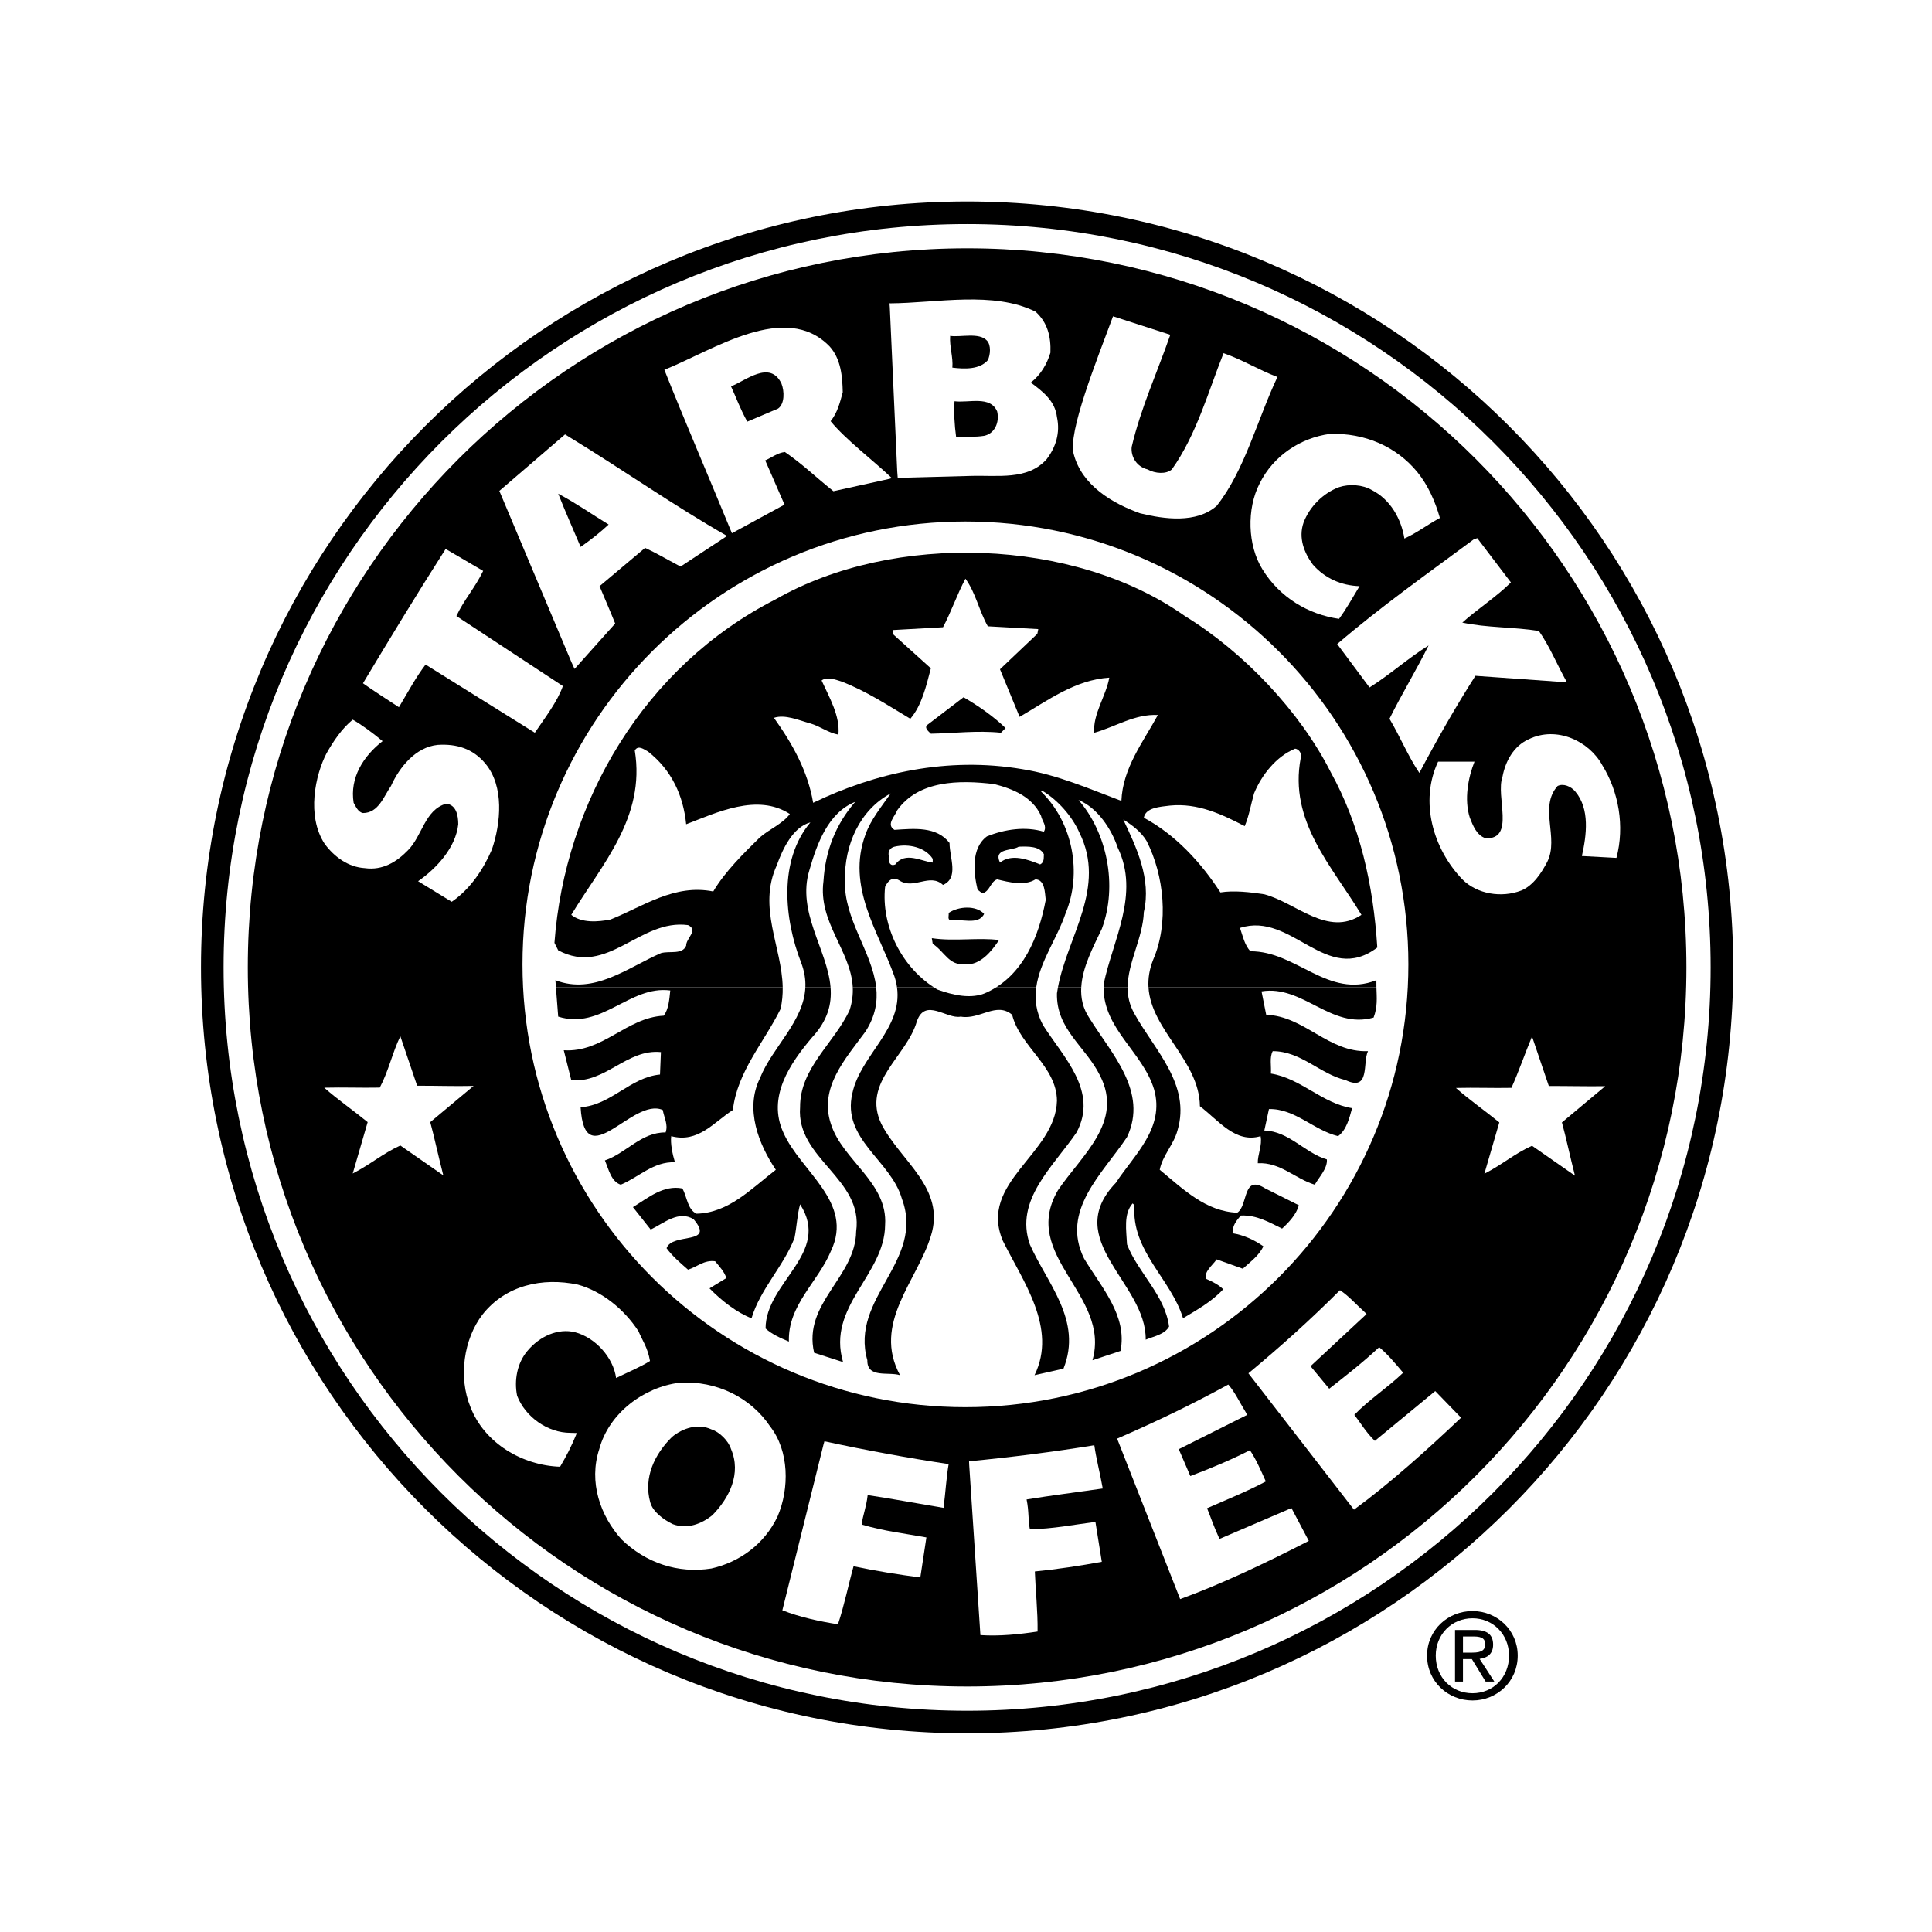
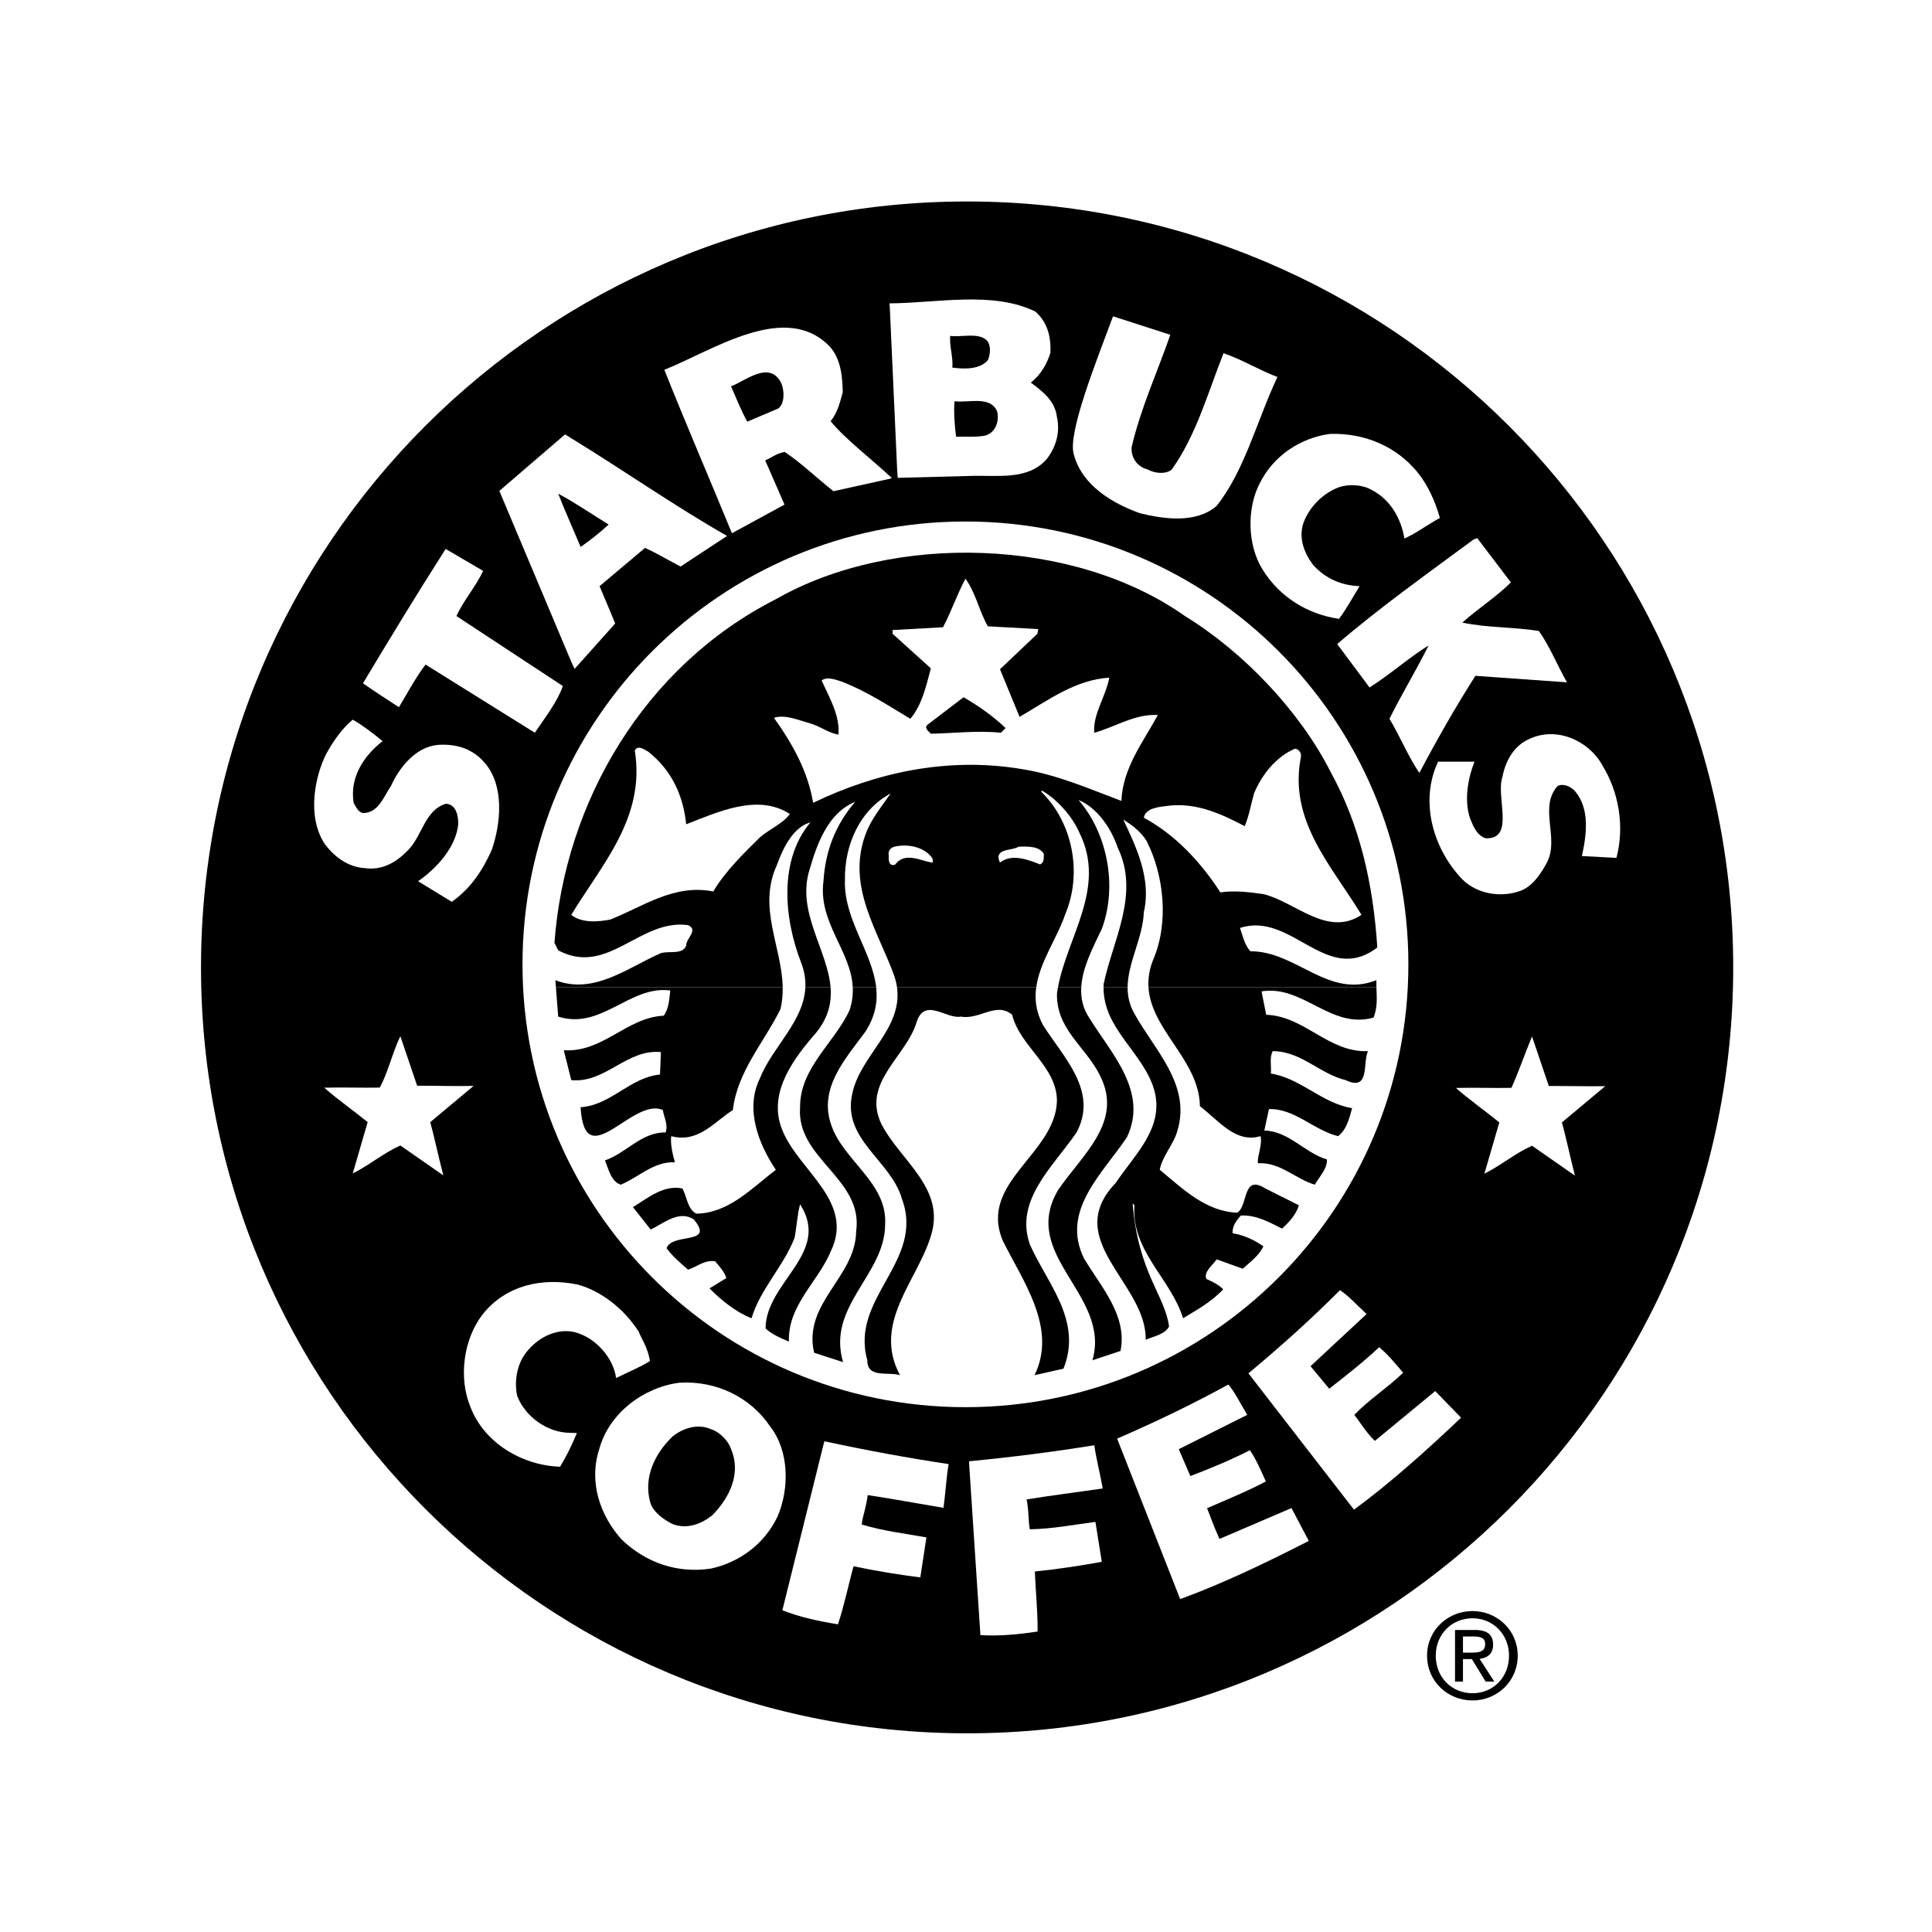
<svg xmlns="http://www.w3.org/2000/svg" width="300" height="300" viewBox="0 0 300 300" fill="none">
  <rect width="300" height="300" fill="white" />
  <g clip-path="url(#clip0_9415_1439)">
    <path fill-rule="evenodd" clip-rule="evenodd" d="M31.212 150.217C31.212 84.536 84.469 31.286 150.174 31.286C215.873 31.286 269.132 84.536 269.132 150.217C269.132 215.903 215.873 269.148 150.174 269.148C84.469 269.148 31.212 215.901 31.212 150.217Z" fill="black" />
-     <path fill-rule="evenodd" clip-rule="evenodd" d="M34.72 150.217C34.72 86.473 86.408 34.796 150.173 34.796C213.934 34.796 265.626 86.473 265.626 150.217C265.626 213.963 213.934 265.642 150.173 265.642C86.408 265.64 34.72 213.963 34.72 150.217Z" fill="white" />
-     <path fill-rule="evenodd" clip-rule="evenodd" d="M38.48 150.217C38.48 88.549 88.486 38.558 150.175 38.558C211.859 38.558 261.865 88.549 261.865 150.217C261.865 211.888 211.857 261.88 150.175 261.88C88.484 261.88 38.48 211.888 38.48 150.217Z" fill="black" />
    <path fill-rule="evenodd" clip-rule="evenodd" d="M81.133 149.746C81.133 111.766 111.927 80.978 149.913 80.978C187.899 80.978 218.692 111.766 218.692 149.746C218.692 187.721 187.899 218.506 149.913 218.506C111.927 218.506 81.133 187.721 81.133 149.746Z" fill="white" />
    <path fill-rule="evenodd" clip-rule="evenodd" d="M160.789 48.39C162.673 50.079 163.207 52.302 163.11 54.767C162.578 56.51 161.613 58.199 160.062 59.41C161.95 60.809 163.836 62.262 164.124 64.773C164.658 67.238 163.93 69.459 162.528 71.297C159.582 74.63 154.892 73.762 150.636 73.903L139.398 74.199L139.321 73.177L138.166 47.663L138.118 47.107C145.514 47.059 154.213 45.147 160.789 48.39Z" fill="white" />
    <path fill-rule="evenodd" clip-rule="evenodd" d="M181.724 51.987C179.738 57.715 177.132 63.371 175.724 69.412C175.583 70.914 176.476 72.458 178.192 72.893C179.38 73.547 181.07 73.669 181.962 72.893C185.784 67.53 187.597 60.859 189.992 54.84C193.036 55.905 195.408 57.427 198.359 58.538C195.212 65.209 193.278 73.064 188.926 78.548C185.786 81.303 180.806 80.624 177.038 79.705C172.734 78.161 168.045 75.408 166.74 70.573C165.728 67.263 170.32 55.904 172.831 49.116L181.724 51.987Z" fill="white" />
    <path fill-rule="evenodd" clip-rule="evenodd" d="M112.059 83.772L105.676 87.972C103.294 86.717 101.904 85.871 100.165 85.074L93.099 91.02C93.826 92.763 94.753 94.887 95.525 96.82L89.215 103.872L88.707 102.761L77.538 76.229L87.739 67.455L88.561 67.964C96.564 72.849 104.789 78.609 112.896 83.221L112.059 83.772Z" fill="white" />
    <path fill-rule="evenodd" clip-rule="evenodd" d="M113.653 82.799C110.302 74.63 106.198 65.088 103.162 57.425C110.851 54.331 121.971 46.72 128.833 53.803C130.572 55.736 130.814 58.441 130.862 60.906C130.431 62.498 130.038 64.098 128.977 65.402C131.272 68.226 135.532 71.431 138.478 74.233L138.116 74.355L129.414 76.275C126.319 73.787 124.567 72.031 121.874 70.186C120.712 70.327 119.913 71.007 118.823 71.49L121.82 78.355L113.653 82.799Z" fill="white" />
    <path fill-rule="evenodd" clip-rule="evenodd" d="M153.248 52.884C153.924 53.604 153.782 55.107 153.39 55.928C152.137 57.381 149.816 57.328 147.882 57.086C148.023 55.444 147.417 53.848 147.539 52.159C149.183 52.399 152.039 51.576 153.248 52.884Z" fill="black" />
    <path fill-rule="evenodd" clip-rule="evenodd" d="M121.342 59.551C121.821 60.76 121.849 62.727 120.819 63.444L116.035 65.473C114.841 63.278 114.334 61.774 113.512 59.989C115.733 59.168 119.549 55.833 121.342 59.551Z" fill="black" />
    <path fill-rule="evenodd" clip-rule="evenodd" d="M154.842 63.902C155.226 65.597 154.457 67.335 152.811 67.675C151.265 67.913 150.107 67.77 148.461 67.818C148.219 66.075 148.078 63.757 148.219 62.306C150.441 62.596 153.782 61.389 154.842 63.902Z" fill="black" />
    <path fill-rule="evenodd" clip-rule="evenodd" d="M220.103 73.329C221.748 75.358 222.864 77.871 223.587 80.431C221.556 81.522 220.009 82.755 218.074 83.623C217.595 80.626 215.949 77.581 213.001 76.084C211.599 75.261 209.517 75.116 207.924 75.648C205.457 76.565 203.332 78.692 202.413 81.158C201.591 83.526 202.509 85.844 203.866 87.68C205.749 89.808 208.268 90.923 211.111 91.018C209.833 93.119 209.135 94.446 207.924 96.094C203.184 95.415 198.738 92.805 196.032 88.406C193.711 84.687 193.568 78.984 195.599 75.068C197.724 70.765 201.933 68.01 206.471 67.381C211.937 67.188 216.866 69.364 220.103 73.329Z" fill="white" />
    <path fill-rule="evenodd" clip-rule="evenodd" d="M94.508 81.448C93.206 82.658 91.752 83.815 90.16 84.925C88.999 82.17 87.885 79.705 86.678 76.66C89.454 78.138 91.893 79.85 94.508 81.448Z" fill="black" />
    <path fill-rule="evenodd" clip-rule="evenodd" d="M234.612 90.437C232.39 92.66 229.442 94.547 227.067 96.673C230.841 97.493 235.092 97.348 238.961 97.977C240.703 100.494 241.62 102.91 243.313 105.952L229.1 104.94C225.958 109.868 223.107 114.894 220.397 120.017C218.707 117.552 217.405 114.366 215.757 111.611C217.597 107.888 219.987 103.949 221.829 100.225C218.663 102.185 215.883 104.721 212.66 106.749L207.639 100.006C214.405 94.206 221.705 89.035 228.812 83.772L229.388 83.564L234.612 90.437Z" fill="white" />
    <path fill-rule="evenodd" clip-rule="evenodd" d="M75.026 88.65C73.743 91.308 72.051 93.12 70.871 95.657L87.403 106.53C86.531 108.993 84.647 111.415 83.049 113.779L66.082 103.194C64.561 105.199 63.47 107.255 61.946 109.817C59.722 108.345 58.151 107.377 56.364 106.099C60.573 99.085 64.561 92.515 69.2 85.238L75.026 88.65Z" fill="white" />
    <path fill-rule="evenodd" clip-rule="evenodd" d="M121.538 153.294C121.557 154.423 121.466 155.559 121.191 156.701C118.63 161.874 114.475 166.413 113.8 172.363C110.851 174.243 108.429 177.532 104.226 176.423C104.079 177.532 104.419 179.219 104.804 180.478C101.471 180.337 99.196 182.798 96.39 183.959C94.893 183.479 94.506 181.542 93.928 180.19C97.212 179.08 99.581 175.791 103.353 175.845C103.79 174.63 103.109 173.521 102.916 172.363C98.225 170.282 90.782 182.655 90.156 171.927C94.844 171.637 97.842 167.286 102.485 166.852L102.626 163.37C97.357 162.838 93.972 168.253 88.705 167.719L87.542 163.082C93.633 163.466 97.262 158.007 103.063 157.714C103.833 156.701 103.931 155.201 104.079 153.799C97.746 152.976 93.396 159.988 86.676 157.858C86.676 157.858 86.447 154.939 86.321 153.292H121.538" fill="black" />
    <path fill-rule="evenodd" clip-rule="evenodd" d="M128.968 153.294C129.182 155.868 128.552 158.436 126.127 161.054C122.644 165.157 119.118 170.329 121.632 175.845C124.292 181.928 132.654 186.666 129.027 194.254C127.048 199.04 122.307 202.666 122.501 208.319C121.247 207.787 119.944 207.253 118.878 206.29C118.878 199.089 129.123 194.594 124.241 187.006C123.81 188.502 123.712 190.533 123.373 192.226C121.678 196.624 118.054 200.149 116.698 204.7C114.431 203.825 112.059 201.989 110.173 200.056L112.787 198.458C112.497 197.49 111.721 196.67 111.044 195.848C109.349 195.61 108.239 196.719 106.839 197.156C105.63 196.09 104.467 195.124 103.504 193.82C104.371 191.351 111.141 193.387 107.707 189.326C105.388 187.877 103.069 189.955 101.038 190.924L98.282 187.442C100.651 185.993 103.017 183.961 105.964 184.542C106.69 185.85 106.742 187.778 108.142 188.46C113.121 188.363 116.651 184.592 120.469 181.642C117.806 177.684 115.636 172.218 118.001 167.433C119.894 162.636 124.834 158.6 125.057 153.298H128.968" fill="black" />
    <path fill-rule="evenodd" clip-rule="evenodd" d="M136.053 153.294C136.301 155.506 135.937 157.774 134.392 160.179C131.253 164.438 127.143 168.926 129.026 174.533C130.815 180.19 137.874 183.62 137.44 190.195C137.392 197.974 128.349 202.811 130.912 211.511L126.417 210.058C124.63 202.327 132.847 198.365 132.943 191.211C134.104 182.99 123.608 179.944 124.237 171.927C124.193 165.835 129.558 161.969 131.926 156.846C132.333 155.599 132.47 154.423 132.415 153.294H136.053Z" fill="black" />
    <path fill-rule="evenodd" clip-rule="evenodd" d="M160.905 153.294C160.642 155.17 160.865 157.119 161.95 159.166C165.091 164.141 170.605 169.414 167.166 175.845C163.545 181.155 157.501 186.331 159.916 193.238C162.576 199.282 168.135 205.032 165.135 212.527L160.642 213.539C164.218 206.237 158.855 198.994 155.714 192.661C151.893 183.574 163.93 179.218 164.123 170.911C164.077 165.549 158.371 162.503 157.166 157.572C154.698 155.49 152.135 158.396 149.185 157.858C147.009 158.297 143.674 154.861 142.371 158.585C140.823 164.043 133.761 168.058 136.86 174.533C139.81 180.287 146.912 184.491 144.541 191.938C142.417 198.893 135.407 205.518 139.757 213.539C137.968 212.962 134.63 214.071 134.68 211.219C131.924 201.503 143.674 195.848 140.044 186.136C138.355 180.19 130.666 176.901 132.359 169.748C133.61 163.86 140.21 159.742 139.284 153.292H160.905" fill="black" />
    <path fill-rule="evenodd" clip-rule="evenodd" d="M167.894 153.294C167.801 154.947 168.134 156.59 169.2 158.15C172.538 163.565 178.339 169.511 175.003 176.567C171.233 182.22 164.658 187.972 168.329 195.417C170.989 199.863 175.101 204.306 173.991 209.772L169.637 211.221C172.538 201.024 158.323 195.026 164.273 184.83C167.948 179.368 174.519 174.243 170.8 166.994C168.577 162.505 163.983 159.845 164.126 154.234L164.282 153.296H167.894" fill="black" />
-     <path fill-rule="evenodd" clip-rule="evenodd" d="M175.096 153.294C175.086 154.665 175.374 156.038 176.162 157.424C179.304 163.084 184.963 168.446 182.836 175.547C182.251 177.727 180.517 179.42 180.081 181.639C183.759 184.686 187.238 188.114 192.118 188.308C193.857 187.198 192.89 182.268 196.468 184.539L201.687 187.153C201.306 188.552 200.141 189.812 199.08 190.775C197.099 189.81 195.165 188.649 192.696 188.743C191.967 189.517 191.338 190.388 191.393 191.498C193.132 191.784 194.723 192.51 196.176 193.526C195.501 194.979 194.193 195.894 192.983 197.008L188.923 195.555C188.248 196.523 186.841 197.54 187.333 198.601C188.248 198.992 189.267 199.52 189.94 200.199C188.151 202.132 185.882 203.383 183.702 204.697C181.822 198.556 175.628 194.251 176.16 187.151L175.874 186.861C174.421 188.499 174.909 191.113 175.004 193.236C176.745 197.682 180.903 201.12 181.532 205.997C180.805 207.251 179.161 207.494 177.903 208.026C178.05 199.231 164.708 192.565 173.265 183.669C176.118 179.313 180.903 175.16 179.207 169.166C177.468 163.376 171.308 159.782 171.362 153.292H175.096" fill="black" />
+     <path fill-rule="evenodd" clip-rule="evenodd" d="M175.096 153.294C175.086 154.665 175.374 156.038 176.162 157.424C179.304 163.084 184.963 168.446 182.836 175.547C182.251 177.727 180.517 179.42 180.081 181.639C183.759 184.686 187.238 188.114 192.118 188.308C193.857 187.198 192.89 182.268 196.468 184.539L201.687 187.153C201.306 188.552 200.141 189.812 199.08 190.775C197.099 189.81 195.165 188.649 192.696 188.743C191.967 189.517 191.338 190.388 191.393 191.498C193.132 191.784 194.723 192.51 196.176 193.526C195.501 194.979 194.193 195.894 192.983 197.008L188.923 195.555C188.248 196.523 186.841 197.54 187.333 198.601C188.248 198.992 189.267 199.52 189.94 200.199C188.151 202.132 185.882 203.383 183.702 204.697C181.822 198.556 175.628 194.251 176.16 187.151L175.874 186.861C176.745 197.682 180.903 201.12 181.532 205.997C180.805 207.251 179.161 207.494 177.903 208.026C178.05 199.231 164.708 192.565 173.265 183.669C176.118 179.313 180.903 175.16 179.207 169.166C177.468 163.376 171.308 159.782 171.362 153.292H175.096" fill="black" />
    <path fill-rule="evenodd" clip-rule="evenodd" d="M213.731 153.294C213.779 154.928 213.93 156.333 213.291 158.009C206.668 159.893 202.318 152.884 195.891 153.942L196.614 157.572C202.56 157.767 206.282 163.468 212.423 163.222C211.551 164.964 212.81 169.555 208.945 167.719C204.932 166.754 202.03 163.222 197.63 163.222C197.1 164.194 197.436 165.549 197.342 166.703C201.982 167.429 205.317 171.347 209.955 172.072C209.519 173.666 209.084 175.448 207.779 176.421C204.005 175.502 201.059 172.116 197.043 172.213L196.324 175.546C200.142 175.643 202.609 179.027 206.04 180.039C206.134 181.446 204.881 182.701 204.156 183.957C201.112 183.042 198.79 180.43 195.309 180.625C195.26 179.313 196.034 177.82 195.74 176.421C191.831 177.582 189.215 173.955 186.32 171.776C186.236 164.65 178.732 159.969 178.335 153.292H213.731" fill="black" />
    <path fill-rule="evenodd" clip-rule="evenodd" d="M86.324 153.294C86.278 152.65 86.242 152.204 86.242 152.204C92.237 154.528 97.502 150.225 102.629 148.003C103.933 147.613 105.962 148.291 106.548 146.842C106.496 145.731 108.527 144.425 106.837 143.651C99.341 142.635 94.364 151.676 86.678 147.567L86.095 146.406C87.693 124.562 100.02 103.442 120.467 93.049C138.742 82.607 166.783 83.48 183.992 95.659C193.132 101.264 201.88 110.498 206.622 119.876C211.161 128.091 213.243 137.319 213.867 147.132C205.938 153.124 200.621 141.481 192.545 144.087C192.981 145.346 193.224 146.65 194.147 147.714C201.304 147.664 206.231 155.157 213.724 152.204L213.73 153.294H178.334C178.257 151.961 178.459 150.543 179.066 149.018C181.532 143.315 180.755 135.916 178.049 130.599C177.227 129.199 175.778 128.09 174.422 127.266C176.407 131.474 178.822 136.45 177.615 141.62C177.475 145.613 175.124 149.445 175.097 153.294H171.363L171.379 152.787C172.778 146.019 177.039 138.816 173.556 131.615C172.588 128.717 170.417 125.43 167.467 124.221C171.865 129.251 173.604 137.464 171.089 144.234C169.821 146.926 168.072 150.127 167.898 153.292H164.283C165.78 145.332 171.838 137.802 167.607 129.294C166.495 126.782 164.273 124.221 161.807 122.768L161.659 122.917C166.592 127.703 168.089 135.582 165.431 141.91C164.187 145.622 161.462 149.313 160.909 153.292H139.285C139.211 152.753 139.079 152.198 138.891 151.624C136.425 144.663 131.394 137.706 134.392 129.582C135.216 127.262 136.862 125.279 138.307 123.205C133.52 125.765 131.104 131.18 131.201 136.69C130.994 142.678 135.424 147.811 136.053 153.292H132.416C132.126 147.626 127.021 143.205 127.868 136.835C128.154 132.147 129.748 128.036 132.794 124.511C128.591 126.2 126.852 131.035 125.69 135.094C123.674 141.605 128.486 147.458 128.968 153.292H125.057C125.107 152.085 124.916 150.814 124.388 149.447C121.779 142.73 120.858 133.647 125.837 127.701C123.129 128.427 121.535 131.805 120.616 134.368C117.622 140.926 121.409 147.004 121.539 153.292H86.324" fill="black" />
    <path fill-rule="evenodd" clip-rule="evenodd" d="M153.389 97.251L161.223 97.687L161.079 98.414L155.277 103.924C156.29 106.391 157.306 108.856 158.323 111.315C162.722 108.759 166.931 105.567 172.248 105.226C171.764 108.032 169.637 110.982 169.923 113.781C173.213 112.864 176.215 110.835 179.792 111.026C177.565 115.136 174.325 119.247 174.13 124.368C169.248 122.536 164.219 120.307 158.76 119.439C147.108 117.455 135.889 120.017 126.266 124.659C125.446 119.779 123.079 115.523 120.177 111.464C121.916 110.885 124.042 111.847 125.835 112.337C127.334 112.768 128.591 113.783 130.187 114.076C130.473 111.176 128.785 108.324 127.578 105.664C128.4 105.035 129.704 105.516 130.623 105.811C134.439 107.258 137.874 109.529 141.356 111.611C143.143 109.529 143.816 106.532 144.543 103.777L138.6 98.414V97.836L146.431 97.398C147.733 94.934 148.605 92.324 149.911 89.859C151.507 92.034 152.039 94.887 153.389 97.251Z" fill="white" />
    <path fill-rule="evenodd" clip-rule="evenodd" d="M156.145 113.056L155.424 113.781C151.797 113.396 147.979 113.876 144.543 113.929C144.158 113.542 143.387 112.961 144.106 112.477L149.619 108.269C151.894 109.581 154.309 111.27 156.145 113.056Z" fill="black" />
    <path fill-rule="evenodd" clip-rule="evenodd" d="M59.409 115.085C56.41 117.409 54.283 120.793 54.914 124.658C55.254 125.237 55.589 126.105 56.364 126.25C58.78 126.25 59.602 123.643 60.712 122.046C62.018 119.146 64.535 116.002 67.966 115.666C70.914 115.476 73.433 116.246 75.365 118.566C78.314 122.097 77.781 127.8 76.382 131.91C75.072 134.955 73.043 138.043 70.144 140.028L64.921 136.837C67.773 134.86 70.773 131.616 71.158 127.992C71.158 126.688 70.872 124.947 69.27 124.801C65.937 125.769 65.599 129.779 63.328 132.051C61.589 133.841 59.411 135.191 56.654 134.804C54.09 134.657 51.913 133.065 50.416 131.035C47.563 126.688 48.965 120.303 50.706 116.972C51.772 115.085 53.03 113.201 54.769 111.748C56.217 112.574 57.912 113.832 59.409 115.085Z" fill="white" />
    <path fill-rule="evenodd" clip-rule="evenodd" d="M248.824 118.862C251.336 122.919 252.308 128.282 251 133.214L245.634 132.924C246.362 129.685 246.892 125.626 244.619 122.919C243.944 122.097 242.735 121.611 241.864 122.048C238.915 125.334 242.112 130.074 240.273 133.794C239.4 135.489 238.095 137.517 236.209 138.286C233.16 139.447 229.39 138.867 227.069 136.547C222.528 131.809 220.398 124.461 223.303 118.276H228.957C227.99 120.698 227.319 124.126 228.234 126.978C228.715 128.187 229.296 129.733 230.702 130.168C235.342 130.335 232.197 123.691 233.309 120.595C233.745 118.276 235 115.861 237.367 114.795C241.717 112.669 246.797 115.085 248.824 118.862Z" fill="white" />
    <path fill-rule="evenodd" clip-rule="evenodd" d="M106.547 127.992C111.235 126.202 117.616 123.112 122.644 126.398C121.578 127.895 119.505 128.719 118.001 130.021C115.539 132.436 112.541 135.382 110.754 138.429C104.711 137.218 99.873 140.753 94.798 142.781C92.864 143.165 90.301 143.359 88.707 142.055C93.494 134.173 100.258 126.925 98.568 116.534C99.1 115.615 100.018 116.391 100.597 116.681C104.324 119.581 106.111 123.594 106.547 127.992Z" fill="white" />
    <path fill-rule="evenodd" clip-rule="evenodd" d="M201.978 117.697C200.096 127.556 206.86 134.518 211.405 142.057C206.187 145.538 201.25 140.169 196.322 138.865C194.146 138.53 191.587 138.236 189.503 138.575C186.51 133.939 182.496 129.586 177.612 126.978C177.9 125.386 180.124 125.283 181.674 125.09C185.976 124.66 189.747 126.446 193.277 128.284C193.954 126.692 194.243 124.9 194.724 123.211C195.889 120.358 198.164 117.455 201.113 116.25C201.738 116.345 202.173 117.024 201.978 117.697Z" fill="white" />
-     <path fill-rule="evenodd" clip-rule="evenodd" d="M161.656 126.69C161.805 127.51 162.625 128.236 162.093 129.155C159.24 128.282 156.004 128.764 153.246 129.876C150.778 131.712 151.166 135.487 151.795 138.141L152.521 138.724C153.729 138.432 153.78 136.888 154.84 136.547C156.631 136.983 159.095 137.614 160.786 136.547C162.284 136.596 162.24 138.673 162.381 139.738C161.319 145.346 158.95 151.435 153.246 154.093C150.876 155.254 147.828 154.476 145.557 153.656C139.95 150.322 136.808 143.7 137.437 137.71C137.874 136.791 138.551 136.064 139.617 136.694C141.882 138.238 144.348 135.487 146.43 137.414C148.942 136.303 147.445 133.214 147.445 130.894C145.416 128.282 141.934 128.667 138.89 128.862C137.534 128.038 138.987 126.736 139.321 125.817C142.611 121.178 148.898 121.083 154.404 121.758C157.211 122.482 160.306 123.691 161.656 126.69Z" fill="white" />
    <path fill-rule="evenodd" clip-rule="evenodd" d="M144.832 133.357V133.941C143.19 133.794 140.534 132.15 139.033 134.228C138.068 134.659 137.923 133.548 138.02 132.922C137.826 132.198 138.263 131.615 138.892 131.474C141.159 130.942 143.722 131.617 144.832 133.357Z" fill="white" />
    <path fill-rule="evenodd" clip-rule="evenodd" d="M162.093 132.631C162.047 133.214 162.19 133.889 161.513 134.229C159.675 133.504 157.112 132.488 155.275 133.941C154.209 131.668 157.163 132.15 158.176 131.475C159.677 131.422 161.418 131.378 162.093 132.631Z" fill="white" />
    <path fill-rule="evenodd" clip-rule="evenodd" d="M152.81 141.912C151.942 143.748 149.137 142.589 147.588 142.924C147.062 142.73 147.394 142.154 147.298 141.767C148.847 140.701 151.602 140.56 152.81 141.912Z" fill="black" />
    <path fill-rule="evenodd" clip-rule="evenodd" d="M155.129 145.975C153.975 147.713 152.232 149.885 149.913 149.746C147.298 149.938 146.72 147.811 144.833 146.554L144.691 145.679C148.174 146.213 151.991 145.54 155.129 145.975Z" fill="black" />
    <path fill-rule="evenodd" clip-rule="evenodd" d="M64.774 168.592C67.703 168.577 70.514 168.689 73.539 168.619L66.809 174.245C67.457 176.613 68.018 179.336 68.838 182.512L62.165 177.871C59.36 179.153 57.67 180.724 54.772 182.22L57.091 174.243C54.888 172.442 52.426 170.731 50.344 168.895C53.38 168.817 56.038 168.939 58.973 168.88C60.329 166.344 60.933 163.439 62.165 160.903L64.774 168.592Z" fill="white" />
    <path fill-rule="evenodd" clip-rule="evenodd" d="M99.148 206.727C99.731 208.127 100.572 209.236 100.931 211.337C99.386 212.309 97.433 213.106 95.667 213.978C95.236 210.786 92.429 207.692 89.288 206.868C86.68 206.22 83.827 207.453 81.895 209.772C80.297 211.652 79.812 214.363 80.297 216.731C81.555 220.012 85.036 222.49 88.564 222.49L89.578 222.521C88.615 224.845 87.986 226.01 86.971 227.753C81.119 227.554 75.222 224.122 73.044 218.466C71.16 213.879 71.984 207.932 74.932 204.111C78.51 199.572 84.216 198.313 89.727 199.475C93.442 200.493 96.924 203.293 99.148 206.727Z" fill="white" />
    <path fill-rule="evenodd" clip-rule="evenodd" d="M211.836 203.684L212.202 204.043L203.5 212.142L206.401 215.642C208.865 213.709 211.527 211.654 214.16 209.192C215.514 210.329 216.605 211.654 217.883 213.158C215.276 215.642 212.564 217.335 210.295 219.705C211.262 220.916 212.007 222.288 213.482 223.741L222.864 216.006L226.873 220.14C221.556 225.188 215.757 230.387 210.245 234.42L193.854 213.249C199.078 208.897 203.475 204.935 208.069 200.342C209.473 201.265 210.489 202.47 211.836 203.684Z" fill="white" />
    <path fill-rule="evenodd" clip-rule="evenodd" d="M119.599 221.518C122.547 225.287 122.595 231.133 120.757 235.434C118.707 239.81 114.765 242.591 110.461 243.556C105.245 244.376 100.311 242.689 96.539 239.066C93.206 235.39 91.368 230.122 93.057 225.001C94.556 219.442 99.97 215.383 105.533 214.706C111.283 214.365 116.601 217.023 119.599 221.518Z" fill="white" />
    <path fill-rule="evenodd" clip-rule="evenodd" d="M113.509 225C115.148 228.817 113.263 232.586 110.605 235.291C108.915 236.643 106.701 237.495 104.48 236.673C103.08 235.997 101.35 234.759 100.963 233.259C99.897 229.394 101.665 225.77 104.369 223.112C106.013 221.757 108.383 220.986 110.458 221.951C111.717 222.336 113.119 223.741 113.509 225Z" fill="black" />
    <path fill-rule="evenodd" clip-rule="evenodd" d="M171.233 231.133C167.166 231.718 163.281 232.202 159.408 232.832C159.799 234.738 159.625 236.015 159.917 237.468C163.544 237.398 166.712 236.753 170.097 236.317L171.087 242.517C167.774 243.123 164.166 243.674 160.69 244.017C160.787 246.818 161.159 250.248 161.115 253.342C158.264 253.779 155.186 254.091 152.236 253.897L150.497 227.463L150.474 226.908C157.02 226.279 163.668 225.434 169.925 224.416C170.194 226.399 170.799 228.689 171.233 231.133Z" fill="white" />
    <path fill-rule="evenodd" clip-rule="evenodd" d="M193.414 219.249L193.658 219.703L183.038 225.028L184.836 229.202C188.076 227.966 190.874 226.815 194.093 225.188C195.075 226.662 195.748 228.239 196.557 230.037C193.637 231.592 190.615 232.799 187.432 234.197C188.023 235.627 188.321 236.669 189.36 238.963L200.537 234.17L203.228 239.268C196.706 242.62 189.68 245.979 183.254 248.305L173.465 223.39C179.699 220.679 185.037 218.107 190.731 214.994C191.824 216.267 192.459 217.713 193.414 219.249Z" fill="white" />
    <path fill-rule="evenodd" clip-rule="evenodd" d="M146.509 234.138C142.464 233.461 138.605 232.738 134.732 232.157C134.516 234.094 133.969 235.263 133.807 236.729C137.283 237.764 140.495 238.115 143.851 238.729L142.907 244.944C139.568 244.511 135.963 243.939 132.542 243.205C131.783 245.901 131.101 249.285 130.118 252.221C127.266 251.768 124.235 251.127 121.485 250.042L127.866 224.334L128.017 223.802C134.447 225.192 141.034 226.405 147.306 227.343C146.956 229.312 146.833 231.684 146.509 234.138Z" fill="white" />
    <path fill-rule="evenodd" clip-rule="evenodd" d="M240.498 168.632C243.421 168.621 246.034 168.699 249.257 168.663L242.533 174.289C243.187 176.653 243.742 179.376 244.558 182.556L237.891 177.911C235.08 179.189 233.392 180.764 230.492 182.26L232.813 174.287C230.612 172.489 228.144 170.771 226.073 168.935C229.102 168.857 231.762 168.979 234.695 168.92C235.879 166.28 236.726 163.744 237.891 160.943L240.498 168.632Z" fill="white" />
    <path fill-rule="evenodd" clip-rule="evenodd" d="M228.65 250.162C232.429 250.162 235.669 253.1 235.669 257.087C235.669 261.11 232.431 264.046 228.65 264.046C224.832 264.046 221.594 261.11 221.594 257.087C221.594 253.1 224.832 250.162 228.65 250.162ZM228.65 251.285C225.431 251.285 222.942 253.775 222.942 257.087C222.942 260.473 225.433 262.925 228.65 262.925C231.833 262.925 234.321 260.475 234.321 257.087C234.319 253.775 231.833 251.285 228.65 251.285ZM227.17 261.11H225.936V253.1H229.004C230.913 253.1 231.85 253.811 231.85 255.382C231.85 256.824 230.95 257.441 229.752 257.59L232.035 261.11H230.688L228.554 257.628H227.168V261.11H227.17ZM227.17 256.62H228.631C230.128 256.62 230.614 256.187 230.614 255.308C230.614 254.541 230.24 254.111 228.837 254.111H227.17V256.62Z" fill="black" />
  </g>
  <defs>
    <clipPath id="clip0_9415_1439">
      <rect width="240" height="240" fill="white" transform="translate(30 30)" />
    </clipPath>
  </defs>
</svg>